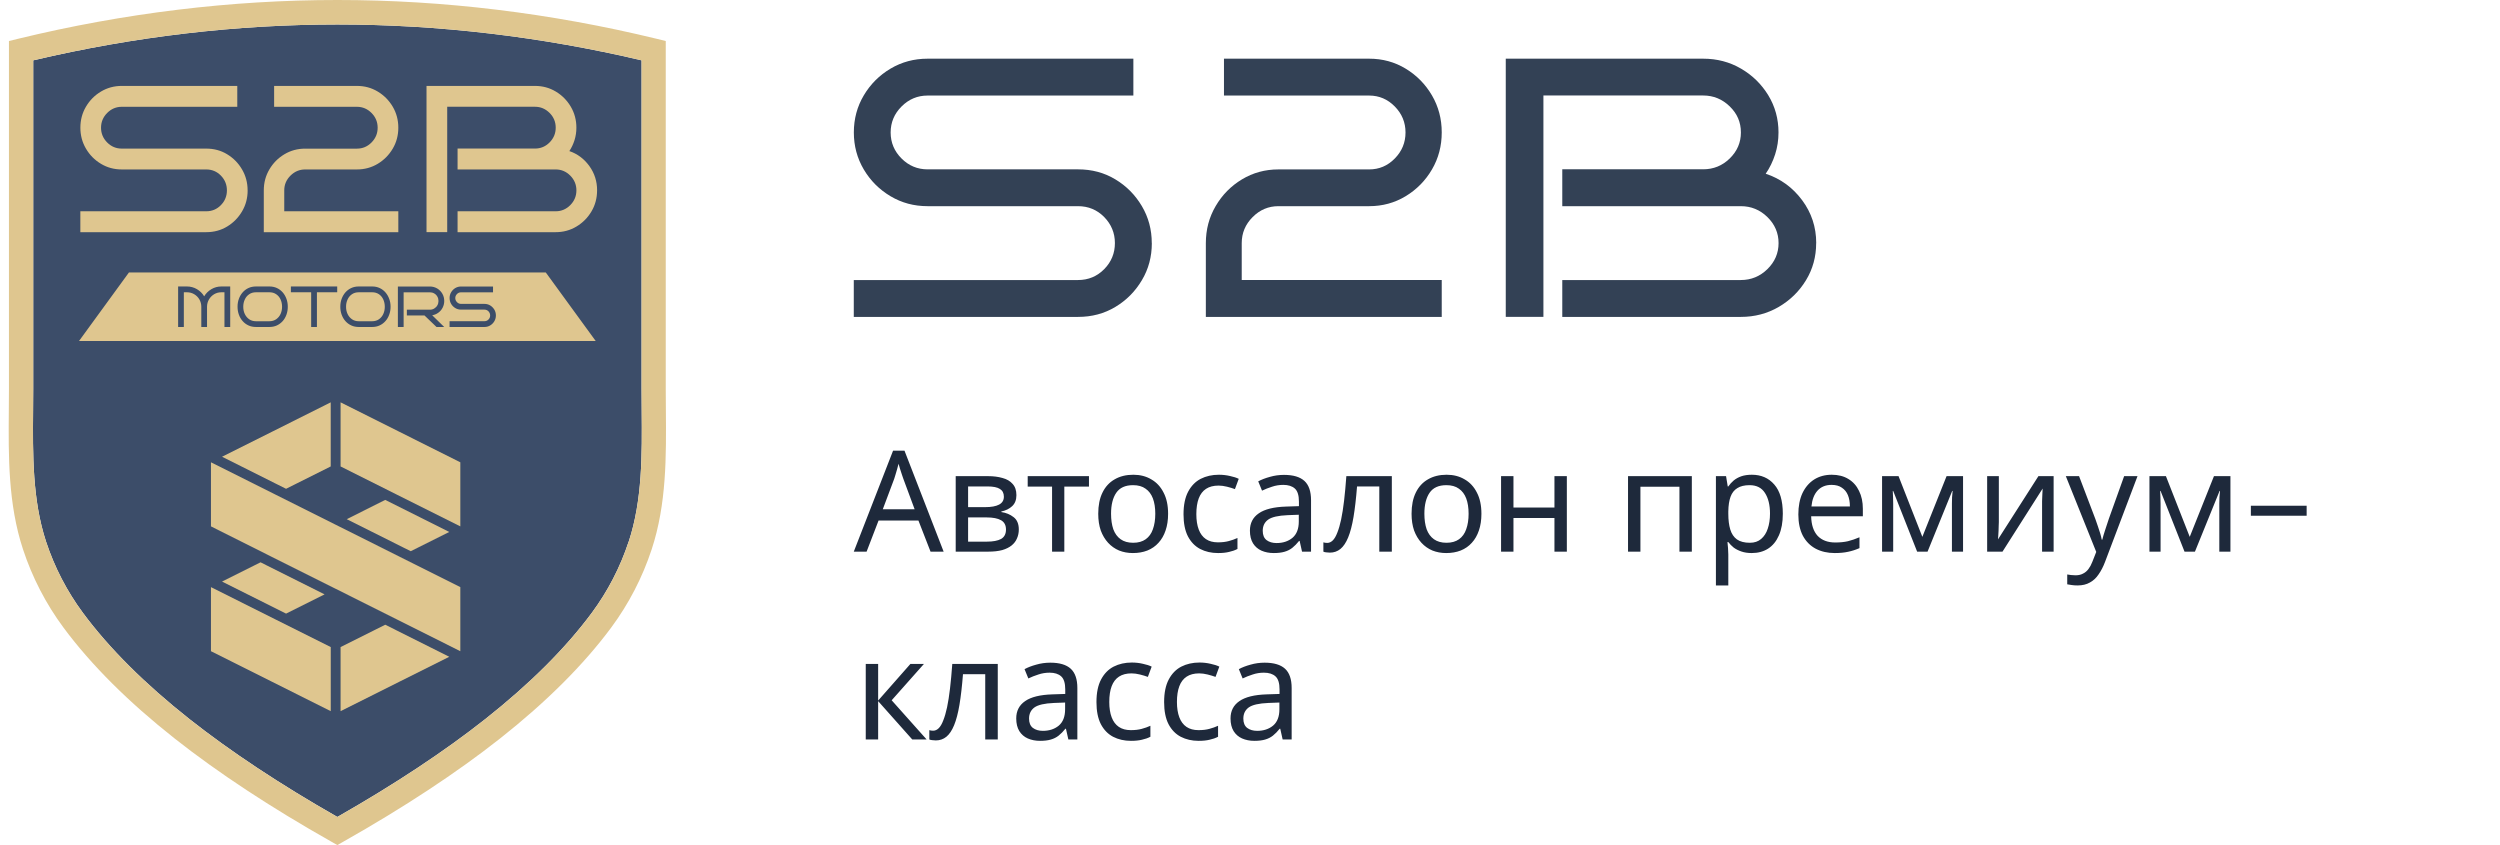
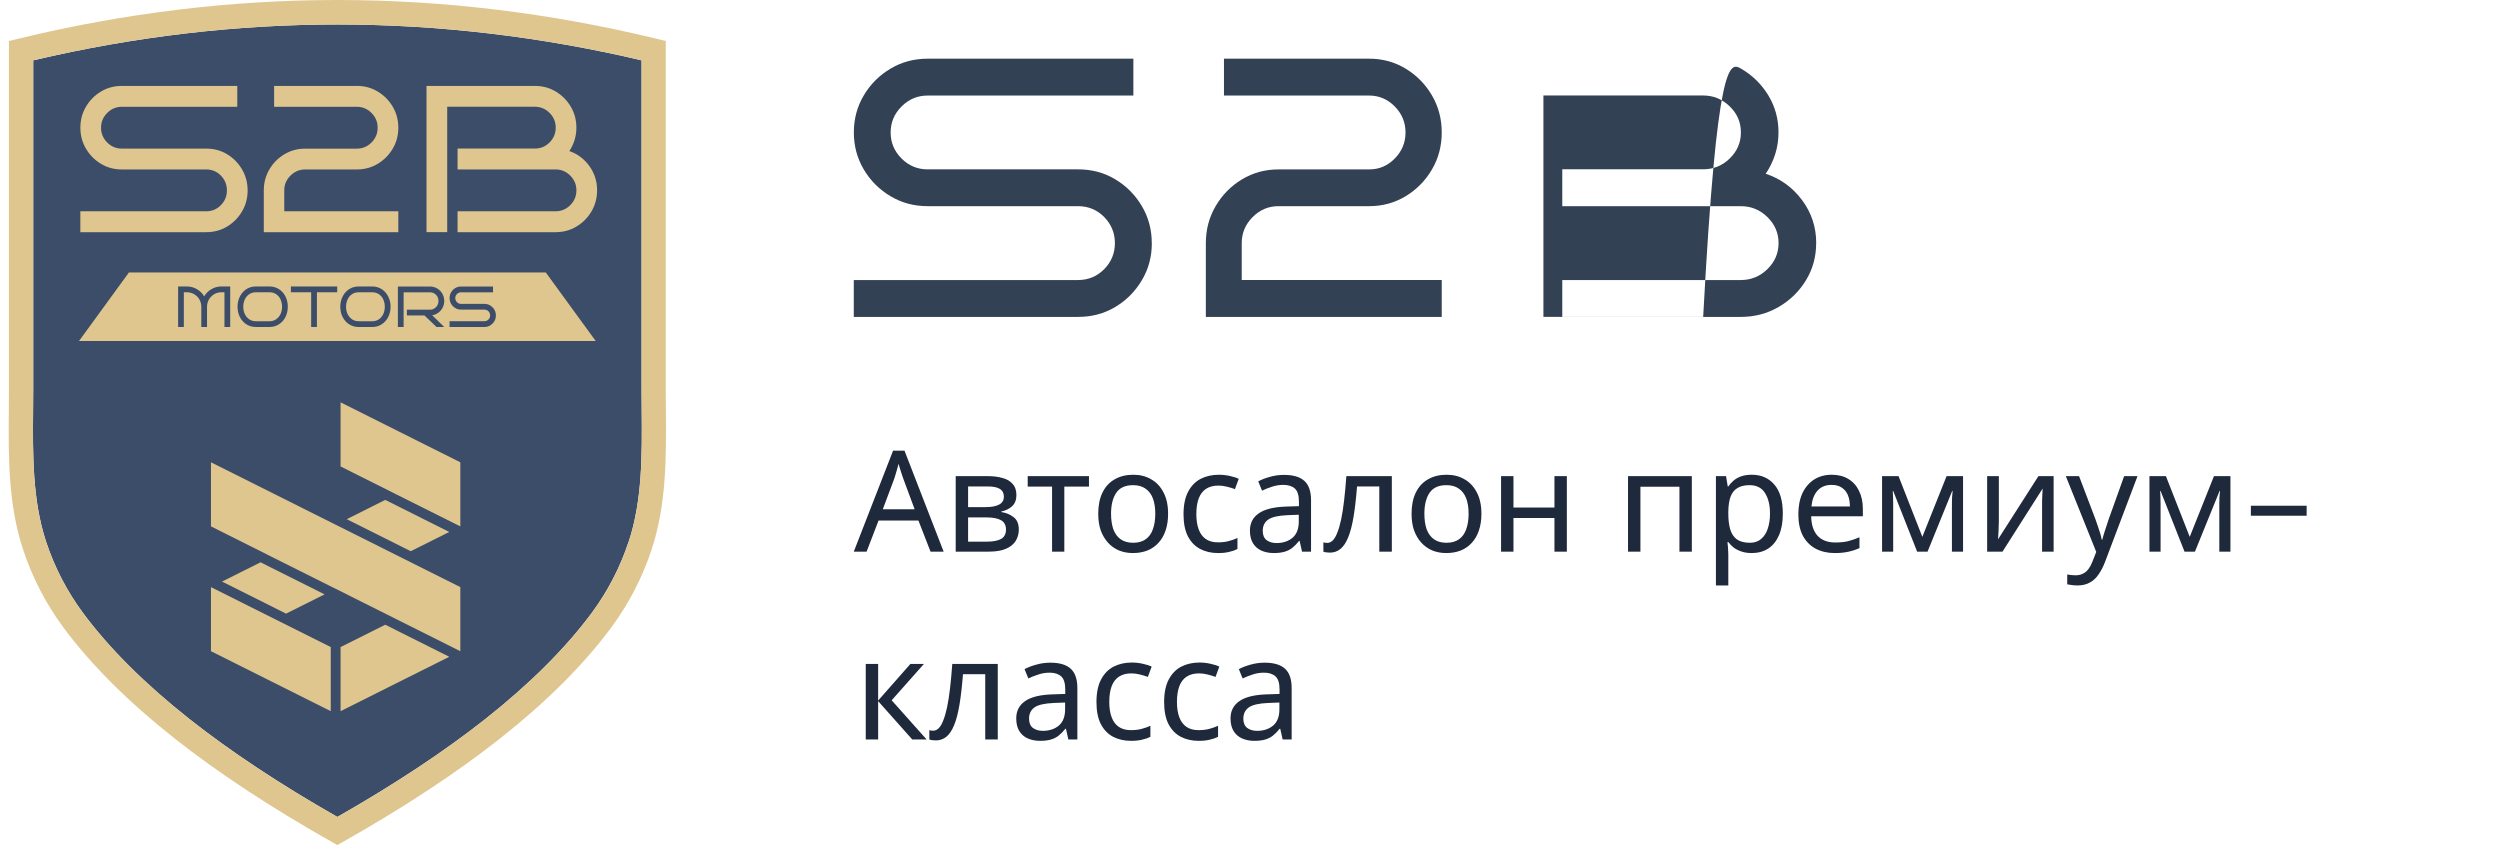
<svg xmlns="http://www.w3.org/2000/svg" width="213" height="72" viewBox="0 0 213 72" fill="none">
  <g clip-path="url(#clip0_73_7635)">
    <path d="M53.563 46.141C52.84 48.334 51.783 50.376 50.418 52.219C48.188 55.231 45.135 58.272 41.345 61.266C37.85 64.026 33.61 66.83 28.742 69.604C23.874 66.83 19.637 64.023 16.143 61.266C12.353 58.272 9.3 55.231 7.069 52.219C5.705 50.376 4.647 48.334 3.924 46.144C2.76 42.599 2.789 38.717 2.821 34.964C2.823 34.362 2.832 33.737 2.832 33.127V5.141C11.435 3.113 20.15 2.086 28.745 2.086C37.34 2.086 46.058 3.113 54.661 5.141V33.127C54.661 33.737 54.667 34.362 54.672 34.964C54.704 38.72 54.735 42.599 53.569 46.141" fill="#3C4D69" />
    <path d="M56.733 34.95C56.731 34.351 56.722 33.732 56.722 33.127V3.495L55.931 3.301C46.912 1.111 37.767 0 28.742 0C19.717 0 10.572 1.111 1.553 3.301L0.762 3.495V33.127C0.762 33.729 0.756 34.351 0.751 34.95C0.719 38.873 0.685 42.932 1.96 46.803C2.752 49.205 3.913 51.45 5.409 53.469C7.749 56.629 10.931 59.805 14.867 62.91C18.568 65.832 23.063 68.791 28.238 71.714L28.742 72L29.247 71.714C34.418 68.791 38.916 65.832 42.617 62.91C46.551 59.805 49.733 56.629 52.075 53.469C53.571 51.447 54.733 49.205 55.524 46.803C56.797 42.932 56.765 38.873 56.733 34.95ZM53.563 46.141C52.84 48.334 51.783 50.376 50.418 52.219C48.188 55.231 45.135 58.272 41.344 61.266C37.85 64.026 33.61 66.83 28.742 69.604C23.874 66.83 19.637 64.023 16.142 61.266C12.353 58.272 9.299 55.231 7.069 52.219C5.705 50.376 4.647 48.334 3.924 46.144C2.76 42.599 2.789 38.717 2.821 34.964C2.823 34.362 2.832 33.737 2.832 33.127V5.141C11.435 3.113 20.15 2.086 28.745 2.086C37.34 2.086 46.058 3.113 54.661 5.141V33.127C54.661 33.737 54.666 34.362 54.672 34.964C54.704 38.72 54.735 42.599 53.569 46.141" fill="#DFC68F" />
    <path d="M21.099 16.222C21.099 16.876 20.941 17.472 20.623 18.01C20.305 18.551 19.883 18.979 19.353 19.3C18.823 19.622 18.229 19.781 17.573 19.781H6.845V18.001H17.57C18.063 18.001 18.482 17.825 18.823 17.475C19.164 17.125 19.333 16.705 19.333 16.219C19.333 15.733 19.161 15.314 18.823 14.964C18.482 14.614 18.063 14.437 17.57 14.437H10.374C9.726 14.437 9.136 14.278 8.603 13.957C8.066 13.636 7.642 13.207 7.324 12.666C7.006 12.125 6.848 11.529 6.848 10.878C6.848 10.227 7.006 9.629 7.324 9.09C7.642 8.549 8.066 8.121 8.603 7.8C9.139 7.479 9.729 7.32 10.374 7.32H20.216V9.099H10.374C9.893 9.099 9.477 9.276 9.13 9.626C8.783 9.976 8.608 10.395 8.608 10.881C8.608 11.367 8.783 11.787 9.13 12.137C9.477 12.487 9.893 12.661 10.374 12.661H17.57C18.229 12.661 18.823 12.82 19.35 13.141C19.881 13.462 20.302 13.89 20.62 14.431C20.938 14.972 21.096 15.568 21.096 16.219" fill="#DFC68F" />
    <path d="M33.939 19.781H22.475V16.222C22.475 15.568 22.633 14.972 22.951 14.434C23.269 13.893 23.694 13.465 24.23 13.144C24.766 12.823 25.356 12.664 26.001 12.664H30.41C30.892 12.664 31.308 12.49 31.655 12.137C32.002 11.787 32.176 11.37 32.176 10.881C32.176 10.392 32.002 9.976 31.655 9.626C31.308 9.276 30.892 9.099 30.41 9.099H23.355V7.32H30.41C31.058 7.32 31.649 7.479 32.182 7.8C32.718 8.121 33.142 8.552 33.461 9.09C33.779 9.631 33.937 10.227 33.937 10.878C33.937 11.529 33.779 12.128 33.461 12.666C33.142 13.207 32.715 13.636 32.182 13.957C31.646 14.278 31.055 14.437 30.41 14.437H26.001C25.52 14.437 25.101 14.611 24.748 14.964C24.396 15.314 24.218 15.733 24.218 16.219V17.999H33.937V19.778L33.939 19.781Z" fill="#DFC68F" />
    <path d="M50.871 16.222C50.871 16.876 50.713 17.472 50.395 18.01C50.077 18.551 49.649 18.979 49.116 19.3C48.58 19.622 47.989 19.781 47.344 19.781H38.985V18.001H47.344C47.826 18.001 48.242 17.825 48.589 17.475C48.936 17.125 49.11 16.705 49.11 16.219C49.11 15.733 48.936 15.314 48.589 14.964C48.242 14.614 47.826 14.437 47.344 14.437H38.985V12.658H45.581C46.063 12.658 46.479 12.484 46.826 12.134C47.172 11.784 47.347 11.367 47.347 10.878C47.347 10.389 47.175 9.973 46.826 9.623C46.476 9.273 46.063 9.096 45.581 9.096H38.102V19.778H36.339V7.32H45.581C46.229 7.32 46.82 7.479 47.353 7.8C47.889 8.121 48.313 8.552 48.632 9.09C48.95 9.631 49.108 10.227 49.108 10.878C49.108 11.246 49.056 11.599 48.95 11.937C48.844 12.276 48.698 12.588 48.508 12.872C49.202 13.109 49.77 13.534 50.211 14.145C50.653 14.755 50.873 15.447 50.873 16.219" fill="#DFC68F" />
    <path d="M32.655 25.515C32.569 25.327 32.446 25.18 32.285 25.07C32.122 24.96 31.93 24.905 31.706 24.905H30.568C30.344 24.905 30.149 24.96 29.989 25.07C29.825 25.18 29.702 25.327 29.616 25.515C29.527 25.703 29.484 25.909 29.484 26.137C29.484 26.366 29.527 26.571 29.616 26.756C29.705 26.941 29.828 27.089 29.989 27.202C30.149 27.312 30.341 27.37 30.568 27.37H31.706C31.93 27.37 32.124 27.312 32.285 27.202C32.446 27.089 32.569 26.941 32.655 26.756C32.741 26.571 32.784 26.363 32.784 26.137C32.784 25.911 32.741 25.703 32.655 25.515ZM32.655 25.515C32.569 25.327 32.446 25.18 32.285 25.07C32.122 24.96 31.93 24.905 31.706 24.905H30.568C30.344 24.905 30.149 24.96 29.989 25.07C29.825 25.18 29.702 25.327 29.616 25.515C29.527 25.703 29.484 25.909 29.484 26.137C29.484 26.366 29.527 26.571 29.616 26.756C29.705 26.941 29.828 27.089 29.989 27.202C30.149 27.312 30.341 27.37 30.568 27.37H31.706C31.93 27.37 32.124 27.312 32.285 27.202C32.446 27.089 32.569 26.941 32.655 26.756C32.741 26.571 32.784 26.363 32.784 26.137C32.784 25.911 32.741 25.703 32.655 25.515ZM23.9 25.515C23.814 25.327 23.69 25.18 23.527 25.07C23.366 24.96 23.174 24.905 22.948 24.905H21.81C21.583 24.905 21.391 24.96 21.231 25.07C21.067 25.18 20.944 25.327 20.858 25.515C20.769 25.703 20.726 25.909 20.726 26.137C20.726 26.366 20.769 26.571 20.858 26.756C20.947 26.941 21.07 27.089 21.231 27.202C21.394 27.312 21.583 27.37 21.81 27.37H22.948C23.174 27.37 23.366 27.312 23.527 27.202C23.69 27.089 23.814 26.941 23.9 26.756C23.986 26.571 24.029 26.363 24.029 26.137C24.029 25.911 23.986 25.703 23.9 25.515ZM32.655 25.515C32.569 25.327 32.446 25.18 32.285 25.07C32.122 24.96 31.93 24.905 31.706 24.905H30.568C30.344 24.905 30.149 24.96 29.989 25.07C29.825 25.18 29.702 25.327 29.616 25.515C29.527 25.703 29.484 25.909 29.484 26.137C29.484 26.366 29.527 26.571 29.616 26.756C29.705 26.941 29.828 27.089 29.989 27.202C30.149 27.312 30.341 27.37 30.568 27.37H31.706C31.93 27.37 32.124 27.312 32.285 27.202C32.446 27.089 32.569 26.941 32.655 26.756C32.741 26.571 32.784 26.363 32.784 26.137C32.784 25.911 32.741 25.703 32.655 25.515ZM32.655 25.515C32.569 25.327 32.446 25.18 32.285 25.07C32.122 24.96 31.93 24.905 31.706 24.905H30.568C30.344 24.905 30.149 24.96 29.989 25.07C29.825 25.18 29.702 25.327 29.616 25.515C29.527 25.703 29.484 25.909 29.484 26.137C29.484 26.366 29.527 26.571 29.616 26.756C29.705 26.941 29.828 27.089 29.989 27.202C30.149 27.312 30.341 27.37 30.568 27.37H31.706C31.93 27.37 32.124 27.312 32.285 27.202C32.446 27.089 32.569 26.941 32.655 26.756C32.741 26.571 32.784 26.363 32.784 26.137C32.784 25.911 32.741 25.703 32.655 25.515ZM23.9 25.515C23.814 25.327 23.69 25.18 23.527 25.07C23.366 24.96 23.174 24.905 22.948 24.905H21.81C21.583 24.905 21.391 24.96 21.231 25.07C21.067 25.18 20.944 25.327 20.858 25.515C20.769 25.703 20.726 25.909 20.726 26.137C20.726 26.366 20.769 26.571 20.858 26.756C20.947 26.941 21.07 27.089 21.231 27.202C21.394 27.312 21.583 27.37 21.81 27.37H22.948C23.174 27.37 23.366 27.312 23.527 27.202C23.69 27.089 23.814 26.941 23.9 26.756C23.986 26.571 24.029 26.363 24.029 26.137C24.029 25.911 23.986 25.703 23.9 25.515ZM46.502 23.215H10.985L6.73 29.056H50.756L46.502 23.215ZM19.614 27.859H19.124V24.902H18.86C18.636 24.902 18.433 24.957 18.246 25.067C18.063 25.177 17.917 25.324 17.805 25.512C17.696 25.7 17.639 25.906 17.639 26.134V27.859H17.151V26.134C17.151 25.906 17.094 25.7 16.988 25.512C16.879 25.324 16.73 25.177 16.546 25.067C16.36 24.957 16.154 24.902 15.93 24.902H15.663V27.859H15.176V24.407H15.93C16.237 24.407 16.523 24.485 16.782 24.638C17.042 24.795 17.246 24.994 17.395 25.246C17.544 24.997 17.748 24.795 18.008 24.638C18.267 24.485 18.55 24.407 18.86 24.407H19.614V27.859ZM24.407 26.805C24.333 27.014 24.227 27.199 24.089 27.355C23.948 27.511 23.785 27.636 23.593 27.726C23.398 27.815 23.186 27.859 22.951 27.859H21.813C21.575 27.859 21.36 27.815 21.168 27.726C20.976 27.636 20.809 27.514 20.672 27.355C20.534 27.199 20.425 27.014 20.351 26.805C20.276 26.597 20.239 26.374 20.239 26.134C20.239 25.894 20.273 25.674 20.351 25.466C20.425 25.255 20.534 25.072 20.672 24.913C20.809 24.754 20.976 24.63 21.168 24.54C21.36 24.45 21.575 24.407 21.813 24.407H22.951C23.186 24.407 23.398 24.45 23.593 24.54C23.785 24.63 23.948 24.754 24.089 24.913C24.227 25.072 24.333 25.258 24.407 25.466C24.482 25.674 24.519 25.894 24.519 26.134C24.519 26.374 24.482 26.597 24.407 26.805ZM28.73 24.902H27.002V27.859H26.511V24.902H24.783V24.407H28.73V24.902ZM33.162 26.805C33.088 27.014 32.982 27.199 32.841 27.355C32.704 27.511 32.537 27.636 32.345 27.726C32.153 27.815 31.941 27.859 31.706 27.859H30.568C30.33 27.859 30.115 27.815 29.926 27.726C29.731 27.636 29.567 27.514 29.427 27.355C29.289 27.199 29.183 27.014 29.106 26.805C29.031 26.597 28.994 26.374 28.994 26.134C28.994 25.894 29.031 25.674 29.106 25.466C29.183 25.255 29.289 25.072 29.427 24.913C29.567 24.754 29.731 24.63 29.926 24.54C30.118 24.45 30.33 24.407 30.568 24.407H31.706C31.941 24.407 32.153 24.45 32.345 24.54C32.537 24.63 32.704 24.754 32.841 24.913C32.979 25.072 33.088 25.258 33.162 25.466C33.24 25.674 33.277 25.894 33.277 26.134C33.277 26.374 33.24 26.597 33.162 26.805ZM37.849 27.859H37.19L36.164 26.875H34.664V26.386H36.628C36.763 26.386 36.889 26.354 36.998 26.285C37.11 26.218 37.199 26.128 37.262 26.016C37.328 25.903 37.359 25.778 37.359 25.642C37.359 25.506 37.328 25.379 37.262 25.269C37.199 25.156 37.11 25.067 36.998 25.003C36.889 24.936 36.763 24.905 36.628 24.905H34.389V27.861H33.899V24.41H36.628C36.852 24.41 37.058 24.468 37.245 24.575C37.428 24.685 37.577 24.832 37.686 25.02C37.795 25.208 37.849 25.417 37.849 25.642C37.849 25.845 37.804 26.036 37.715 26.209C37.626 26.386 37.503 26.528 37.348 26.64C37.193 26.756 37.018 26.829 36.823 26.86L37.849 27.861V27.859ZM42.118 27.37C42.029 27.52 41.912 27.639 41.766 27.726C41.619 27.815 41.456 27.859 41.273 27.859H38.303V27.367H41.273C41.41 27.367 41.528 27.317 41.619 27.222C41.714 27.127 41.76 27.008 41.76 26.875C41.76 26.742 41.711 26.623 41.619 26.525C41.525 26.429 41.41 26.38 41.273 26.38H39.28C39.099 26.38 38.936 26.337 38.79 26.247C38.641 26.157 38.523 26.039 38.437 25.891C38.351 25.744 38.305 25.576 38.305 25.394C38.305 25.211 38.348 25.049 38.437 24.899C38.526 24.748 38.644 24.63 38.79 24.543C38.936 24.456 39.102 24.41 39.28 24.41H42.006V24.905H39.28C39.145 24.905 39.033 24.954 38.936 25.049C38.839 25.148 38.79 25.261 38.79 25.396C38.79 25.532 38.839 25.645 38.936 25.744C39.031 25.842 39.145 25.891 39.28 25.891H41.273C41.456 25.891 41.619 25.935 41.766 26.024C41.912 26.114 42.029 26.233 42.118 26.38C42.207 26.531 42.25 26.695 42.25 26.875C42.25 27.054 42.207 27.219 42.118 27.37ZM32.285 25.067C32.122 24.957 31.93 24.902 31.706 24.902H30.568C30.344 24.902 30.149 24.957 29.989 25.067C29.825 25.177 29.702 25.324 29.616 25.512C29.527 25.7 29.484 25.906 29.484 26.134C29.484 26.363 29.527 26.568 29.616 26.753C29.705 26.939 29.828 27.086 29.989 27.199C30.149 27.309 30.341 27.367 30.568 27.367H31.706C31.93 27.367 32.124 27.309 32.285 27.199C32.446 27.086 32.569 26.939 32.655 26.753C32.741 26.568 32.784 26.36 32.784 26.134C32.784 25.909 32.741 25.7 32.655 25.512C32.569 25.324 32.446 25.177 32.285 25.067ZM23.53 25.067C23.369 24.957 23.177 24.902 22.951 24.902H21.813C21.586 24.902 21.394 24.957 21.234 25.067C21.07 25.177 20.947 25.324 20.861 25.512C20.772 25.7 20.729 25.906 20.729 26.134C20.729 26.363 20.772 26.568 20.861 26.753C20.95 26.939 21.073 27.086 21.234 27.199C21.397 27.309 21.586 27.367 21.813 27.367H22.951C23.177 27.367 23.369 27.309 23.53 27.199C23.693 27.086 23.817 26.939 23.903 26.753C23.989 26.568 24.032 26.36 24.032 26.134C24.032 25.909 23.989 25.7 23.903 25.512C23.817 25.324 23.693 25.177 23.53 25.067ZM32.655 25.515C32.569 25.327 32.446 25.18 32.285 25.07C32.122 24.96 31.93 24.905 31.706 24.905H30.568C30.344 24.905 30.149 24.96 29.989 25.07C29.825 25.18 29.702 25.327 29.616 25.515C29.527 25.703 29.484 25.909 29.484 26.137C29.484 26.366 29.527 26.571 29.616 26.756C29.705 26.941 29.828 27.089 29.989 27.202C30.149 27.312 30.341 27.37 30.568 27.37H31.706C31.93 27.37 32.124 27.312 32.285 27.202C32.446 27.089 32.569 26.941 32.655 26.756C32.741 26.571 32.784 26.363 32.784 26.137C32.784 25.911 32.741 25.703 32.655 25.515ZM32.655 25.515C32.569 25.327 32.446 25.18 32.285 25.07C32.122 24.96 31.93 24.905 31.706 24.905H30.568C30.344 24.905 30.149 24.96 29.989 25.07C29.825 25.18 29.702 25.327 29.616 25.515C29.527 25.703 29.484 25.909 29.484 26.137C29.484 26.366 29.527 26.571 29.616 26.756C29.705 26.941 29.828 27.089 29.989 27.202C30.149 27.312 30.341 27.37 30.568 27.37H31.706C31.93 27.37 32.124 27.312 32.285 27.202C32.446 27.089 32.569 26.941 32.655 26.756C32.741 26.571 32.784 26.363 32.784 26.137C32.784 25.911 32.741 25.703 32.655 25.515Z" fill="#DFC68F" />
    <path d="M39.22 50.023V55.483L28.599 50.165H28.596L23.14 47.437L17.974 44.847V39.388L23.258 42.032L23.43 42.119L28.599 44.706L34.051 47.434L34.054 47.437L39.22 50.023Z" fill="#DFC68F" />
    <path d="M38.277 45.322L34.998 46.962L34.427 46.679L29.542 44.234L32.822 42.591L38.277 45.322Z" fill="#DFC68F" />
-     <path d="M23.143 36.801H23.14L18.918 38.913L23.467 41.193L23.631 41.274L24.373 41.645L28.177 39.741V34.279L23.143 36.801Z" fill="#DFC68F" />
    <path d="M34.054 36.801L29.017 34.279V39.741L33.764 42.119L39.22 44.847V39.388L34.054 36.801Z" fill="#DFC68F" />
    <path d="M18.918 49.549L22.2 47.908L22.77 48.195L27.655 50.64L24.373 52.28L18.918 49.549Z" fill="#DFC68F" />
    <path d="M34.054 58.069L38.277 55.957L33.73 53.68L33.567 53.596L32.824 53.226L29.017 55.13V60.592L34.054 58.069Z" fill="#DFC68F" />
    <path d="M23.143 58.069L28.18 60.592V55.13L23.43 52.755L17.974 50.023V55.483L23.143 58.069Z" fill="#DFC68F" />
  </g>
  <path d="M98.136 20.717C98.136 21.872 97.855 22.924 97.288 23.874C96.721 24.829 95.97 25.585 95.025 26.152C94.081 26.719 93.023 27 91.854 27H72.742V23.859H91.849C92.727 23.859 93.473 23.547 94.081 22.929C94.688 22.311 94.99 21.57 94.99 20.712C94.99 19.854 94.683 19.113 94.081 18.495C93.473 17.877 92.727 17.566 91.849 17.566H79.029C77.875 17.566 76.823 17.285 75.873 16.718C74.918 16.151 74.162 15.395 73.595 14.44C73.028 13.484 72.747 12.432 72.747 11.283C72.747 10.133 73.028 9.076 73.595 8.126C74.162 7.171 74.918 6.415 75.873 5.848C76.828 5.281 77.88 5 79.029 5H96.563V8.141H79.029C78.171 8.141 77.431 8.453 76.813 9.071C76.195 9.689 75.883 10.43 75.883 11.288C75.883 12.146 76.195 12.887 76.813 13.505C77.431 14.123 78.171 14.429 79.029 14.429H91.849C93.023 14.429 94.081 14.71 95.02 15.277C95.965 15.844 96.716 16.6 97.283 17.555C97.85 18.511 98.131 19.563 98.131 20.712" fill="#334155" />
  <path d="M122.842 27H102.738V20.717C102.738 19.563 103.015 18.511 103.573 17.561C104.131 16.605 104.875 15.849 105.815 15.282C106.755 14.715 107.79 14.434 108.922 14.434H116.653C117.498 14.434 118.227 14.128 118.835 13.505C119.443 12.887 119.75 12.151 119.75 11.288C119.75 10.425 119.443 9.689 118.835 9.071C118.227 8.453 117.498 8.141 116.653 8.141H104.282V5H116.653C117.789 5 118.825 5.281 119.76 5.848C120.7 6.415 121.444 7.176 122.002 8.126C122.56 9.081 122.836 10.133 122.836 11.283C122.836 12.432 122.56 13.489 122.002 14.44C121.444 15.395 120.695 16.151 119.76 16.718C118.82 17.285 117.784 17.566 116.653 17.566H108.922C108.077 17.566 107.343 17.872 106.725 18.495C106.106 19.113 105.795 19.854 105.795 20.712V23.854H122.836V26.995L122.842 27Z" fill="#334155" />
-   <path d="M154.737 20.717C154.737 21.872 154.45 22.924 153.871 23.874C153.292 24.829 152.514 25.585 151.544 26.152C150.568 26.719 149.494 27 148.32 27H133.106V23.859H148.32C149.196 23.859 149.953 23.547 150.584 22.929C151.215 22.311 151.534 21.57 151.534 20.712C151.534 19.854 151.215 19.113 150.584 18.495C149.953 17.877 149.196 17.566 148.32 17.566H133.106V14.424H145.111C145.988 14.424 146.744 14.118 147.375 13.5C148.007 12.882 148.325 12.146 148.325 11.283C148.325 10.419 148.012 9.684 147.375 9.066C146.739 8.448 145.988 8.136 145.111 8.136H131.499V26.995H128.291V5H145.111C146.29 5 147.365 5.281 148.335 5.848C149.311 6.415 150.083 7.176 150.662 8.126C151.241 9.081 151.528 10.133 151.528 11.283C151.528 11.931 151.434 12.555 151.241 13.152C151.048 13.75 150.782 14.302 150.438 14.802C151.7 15.221 152.733 15.972 153.537 17.05C154.34 18.128 154.742 19.348 154.742 20.712" fill="#334155" />
+   <path d="M154.737 20.717C154.737 21.872 154.45 22.924 153.871 23.874C153.292 24.829 152.514 25.585 151.544 26.152C150.568 26.719 149.494 27 148.32 27H133.106V23.859H148.32C149.196 23.859 149.953 23.547 150.584 22.929C151.215 22.311 151.534 21.57 151.534 20.712C151.534 19.854 151.215 19.113 150.584 18.495C149.953 17.877 149.196 17.566 148.32 17.566H133.106V14.424H145.111C145.988 14.424 146.744 14.118 147.375 13.5C148.007 12.882 148.325 12.146 148.325 11.283C148.325 10.419 148.012 9.684 147.375 9.066C146.739 8.448 145.988 8.136 145.111 8.136H131.499V26.995H128.291H145.111C146.29 5 147.365 5.281 148.335 5.848C149.311 6.415 150.083 7.176 150.662 8.126C151.241 9.081 151.528 10.133 151.528 11.283C151.528 11.931 151.434 12.555 151.241 13.152C151.048 13.75 150.782 14.302 150.438 14.802C151.7 15.221 152.733 15.972 153.537 17.05C154.34 18.128 154.742 19.348 154.742 20.712" fill="#334155" />
  <path d="M79.282 47L78.25 44.348H74.854L73.834 47H72.742L76.09 38.396H77.062L80.398 47H79.282ZM76.966 40.796C76.942 40.732 76.902 40.616 76.846 40.448C76.79 40.28 76.734 40.108 76.678 39.932C76.63 39.748 76.59 39.608 76.558 39.512C76.518 39.672 76.474 39.836 76.426 40.004C76.386 40.164 76.342 40.312 76.294 40.448C76.254 40.584 76.218 40.7 76.186 40.796L75.214 43.388H77.926L76.966 40.796ZM86.598 42.188C86.598 42.588 86.478 42.9 86.238 43.124C85.998 43.348 85.69 43.5 85.314 43.58V43.628C85.714 43.684 86.062 43.828 86.358 44.06C86.654 44.284 86.802 44.636 86.802 45.116C86.802 45.388 86.75 45.64 86.646 45.872C86.55 46.104 86.398 46.304 86.19 46.472C85.982 46.64 85.714 46.772 85.386 46.868C85.058 46.956 84.662 47 84.198 47H81.426V40.568H84.186C84.642 40.568 85.05 40.62 85.41 40.724C85.778 40.82 86.066 40.988 86.274 41.228C86.49 41.46 86.598 41.78 86.598 42.188ZM85.71 45.116C85.71 44.748 85.57 44.484 85.29 44.324C85.01 44.164 84.598 44.084 84.054 44.084H82.482V46.148H84.078C84.606 46.148 85.01 46.072 85.29 45.92C85.57 45.76 85.71 45.492 85.71 45.116ZM85.53 42.32C85.53 42.016 85.418 41.796 85.194 41.66C84.978 41.516 84.622 41.444 84.126 41.444H82.482V43.208H83.934C84.454 43.208 84.85 43.136 85.122 42.992C85.394 42.848 85.53 42.624 85.53 42.32ZM92.78 41.456H90.68V47H89.636V41.456H87.56V40.568H92.78V41.456ZM99.522 43.772C99.522 44.308 99.45 44.784 99.306 45.2C99.17 45.608 98.97 45.956 98.706 46.244C98.45 46.532 98.134 46.752 97.758 46.904C97.39 47.048 96.978 47.12 96.522 47.12C96.098 47.12 95.706 47.048 95.346 46.904C94.986 46.752 94.674 46.532 94.41 46.244C94.146 45.956 93.938 45.608 93.786 45.2C93.642 44.784 93.57 44.308 93.57 43.772C93.57 43.06 93.69 42.46 93.93 41.972C94.17 41.476 94.514 41.1 94.962 40.844C95.41 40.58 95.942 40.448 96.558 40.448C97.142 40.448 97.654 40.58 98.094 40.844C98.542 41.1 98.89 41.476 99.138 41.972C99.394 42.46 99.522 43.06 99.522 43.772ZM94.662 43.772C94.662 44.276 94.726 44.716 94.854 45.092C94.99 45.46 95.198 45.744 95.478 45.944C95.758 46.144 96.114 46.244 96.546 46.244C96.978 46.244 97.334 46.144 97.614 45.944C97.894 45.744 98.098 45.46 98.226 45.092C98.362 44.716 98.43 44.276 98.43 43.772C98.43 43.26 98.362 42.824 98.226 42.464C98.09 42.104 97.882 41.828 97.602 41.636C97.33 41.436 96.974 41.336 96.534 41.336C95.878 41.336 95.402 41.552 95.106 41.984C94.81 42.416 94.662 43.012 94.662 43.772ZM103.776 47.12C103.208 47.12 102.7 47.004 102.252 46.772C101.812 46.54 101.464 46.18 101.208 45.692C100.96 45.204 100.836 44.58 100.836 43.82C100.836 43.028 100.968 42.384 101.232 41.888C101.496 41.392 101.852 41.028 102.3 40.796C102.756 40.564 103.272 40.448 103.848 40.448C104.176 40.448 104.492 40.484 104.796 40.556C105.1 40.62 105.348 40.7 105.54 40.796L105.216 41.672C105.024 41.6 104.8 41.532 104.544 41.468C104.288 41.404 104.048 41.372 103.824 41.372C103.392 41.372 103.036 41.464 102.756 41.648C102.476 41.832 102.268 42.104 102.132 42.464C101.996 42.824 101.928 43.272 101.928 43.808C101.928 44.32 101.996 44.756 102.132 45.116C102.268 45.476 102.472 45.748 102.744 45.932C103.016 46.116 103.356 46.208 103.764 46.208C104.116 46.208 104.424 46.172 104.688 46.1C104.96 46.028 105.208 45.94 105.432 45.836V46.772C105.216 46.884 104.976 46.968 104.712 47.024C104.456 47.088 104.144 47.12 103.776 47.12ZM109.397 40.46C110.181 40.46 110.761 40.632 111.137 40.976C111.513 41.32 111.701 41.868 111.701 42.62V47H110.933L110.729 46.088H110.681C110.497 46.32 110.305 46.516 110.105 46.676C109.913 46.828 109.689 46.94 109.433 47.012C109.185 47.084 108.881 47.12 108.521 47.12C108.137 47.12 107.789 47.052 107.477 46.916C107.173 46.78 106.933 46.572 106.757 46.292C106.581 46.004 106.493 45.644 106.493 45.212C106.493 44.572 106.745 44.08 107.249 43.736C107.753 43.384 108.529 43.192 109.577 43.16L110.669 43.124V42.74C110.669 42.204 110.553 41.832 110.321 41.624C110.089 41.416 109.761 41.312 109.337 41.312C109.001 41.312 108.681 41.364 108.377 41.468C108.073 41.564 107.789 41.676 107.525 41.804L107.201 41.012C107.481 40.86 107.813 40.732 108.197 40.628C108.581 40.516 108.981 40.46 109.397 40.46ZM109.709 43.892C108.909 43.924 108.353 44.052 108.041 44.276C107.737 44.5 107.585 44.816 107.585 45.224C107.585 45.584 107.693 45.848 107.909 46.016C108.133 46.184 108.417 46.268 108.761 46.268C109.305 46.268 109.757 46.12 110.117 45.824C110.477 45.52 110.657 45.056 110.657 44.432V43.856L109.709 43.892ZM118.584 47H117.516V41.444H115.62C115.54 42.46 115.44 43.328 115.32 44.048C115.2 44.76 115.048 45.34 114.864 45.788C114.68 46.236 114.46 46.564 114.204 46.772C113.948 46.98 113.648 47.084 113.304 47.084C113.2 47.084 113.096 47.076 112.992 47.06C112.896 47.052 112.816 47.032 112.752 47V46.208C112.8 46.224 112.852 46.236 112.908 46.244C112.964 46.252 113.02 46.256 113.076 46.256C113.252 46.256 113.412 46.184 113.556 46.04C113.7 45.896 113.828 45.676 113.94 45.38C114.06 45.084 114.168 44.712 114.264 44.264C114.36 43.808 114.444 43.272 114.516 42.656C114.588 42.04 114.652 41.344 114.708 40.568H118.584V47ZM126.217 43.772C126.217 44.308 126.145 44.784 126.001 45.2C125.865 45.608 125.665 45.956 125.401 46.244C125.145 46.532 124.829 46.752 124.453 46.904C124.085 47.048 123.673 47.12 123.217 47.12C122.793 47.12 122.401 47.048 122.041 46.904C121.681 46.752 121.369 46.532 121.105 46.244C120.841 45.956 120.633 45.608 120.481 45.2C120.337 44.784 120.265 44.308 120.265 43.772C120.265 43.06 120.385 42.46 120.625 41.972C120.865 41.476 121.209 41.1 121.657 40.844C122.105 40.58 122.637 40.448 123.253 40.448C123.837 40.448 124.349 40.58 124.789 40.844C125.237 41.1 125.585 41.476 125.833 41.972C126.089 42.46 126.217 43.06 126.217 43.772ZM121.357 43.772C121.357 44.276 121.421 44.716 121.549 45.092C121.685 45.46 121.893 45.744 122.173 45.944C122.453 46.144 122.809 46.244 123.241 46.244C123.673 46.244 124.029 46.144 124.309 45.944C124.589 45.744 124.793 45.46 124.921 45.092C125.057 44.716 125.125 44.276 125.125 43.772C125.125 43.26 125.057 42.824 124.921 42.464C124.785 42.104 124.577 41.828 124.297 41.636C124.025 41.436 123.669 41.336 123.229 41.336C122.573 41.336 122.097 41.552 121.801 41.984C121.505 42.416 121.357 43.012 121.357 43.772ZM128.947 40.568V43.244H132.439V40.568H133.495V47H132.439V44.132H128.947V47H127.891V40.568H128.947ZM144.144 40.568V47H143.088V41.468H139.764V47H138.708V40.568H144.144ZM149.256 40.448C150.048 40.448 150.684 40.724 151.164 41.276C151.652 41.828 151.896 42.66 151.896 43.772C151.896 44.5 151.784 45.116 151.56 45.62C151.344 46.116 151.036 46.492 150.636 46.748C150.244 46.996 149.78 47.12 149.244 47.12C148.916 47.12 148.624 47.076 148.368 46.988C148.112 46.9 147.892 46.788 147.708 46.652C147.532 46.508 147.38 46.352 147.252 46.184H147.18C147.196 46.32 147.212 46.492 147.228 46.7C147.244 46.908 147.252 47.088 147.252 47.24V49.88H146.196V40.568H147.06L147.204 41.444H147.252C147.38 41.26 147.532 41.092 147.708 40.94C147.892 40.788 148.108 40.668 148.356 40.58C148.612 40.492 148.912 40.448 149.256 40.448ZM149.064 41.336C148.632 41.336 148.284 41.42 148.02 41.588C147.756 41.748 147.564 41.992 147.444 42.32C147.324 42.648 147.26 43.064 147.252 43.568V43.772C147.252 44.3 147.308 44.748 147.42 45.116C147.532 45.484 147.72 45.764 147.984 45.956C148.256 46.148 148.624 46.244 149.088 46.244C149.48 46.244 149.8 46.136 150.048 45.92C150.304 45.704 150.492 45.412 150.612 45.044C150.74 44.668 150.804 44.24 150.804 43.76C150.804 43.024 150.66 42.436 150.372 41.996C150.092 41.556 149.656 41.336 149.064 41.336ZM156.063 40.448C156.615 40.448 157.087 40.568 157.479 40.808C157.879 41.048 158.183 41.388 158.391 41.828C158.607 42.26 158.715 42.768 158.715 43.352V43.988H154.311C154.327 44.716 154.511 45.272 154.863 45.656C155.223 46.032 155.723 46.22 156.363 46.22C156.771 46.22 157.131 46.184 157.443 46.112C157.763 46.032 158.091 45.92 158.427 45.776V46.7C158.099 46.844 157.775 46.948 157.455 47.012C157.135 47.084 156.755 47.12 156.315 47.12C155.707 47.12 155.167 46.996 154.695 46.748C154.231 46.5 153.867 46.132 153.603 45.644C153.347 45.148 153.219 44.544 153.219 43.832C153.219 43.128 153.335 42.524 153.567 42.02C153.807 41.516 154.139 41.128 154.563 40.856C154.995 40.584 155.495 40.448 156.063 40.448ZM156.051 41.312C155.547 41.312 155.147 41.476 154.851 41.804C154.563 42.124 154.391 42.572 154.335 43.148H157.611C157.611 42.78 157.555 42.46 157.443 42.188C157.331 41.916 157.159 41.704 156.927 41.552C156.703 41.392 156.411 41.312 156.051 41.312ZM167.252 40.568V47H166.304V42.896C166.304 42.728 166.308 42.552 166.316 42.368C166.332 42.184 166.348 42.004 166.364 41.828H166.328L164.228 47H163.34L161.3 41.828H161.264C161.28 42.004 161.288 42.184 161.288 42.368C161.296 42.552 161.3 42.74 161.3 42.932V47H160.352V40.568H161.756L163.784 45.74L165.848 40.568H167.252ZM170.301 44.492C170.301 44.564 170.297 44.668 170.289 44.804C170.289 44.932 170.285 45.072 170.277 45.224C170.269 45.368 170.261 45.508 170.253 45.644C170.245 45.772 170.237 45.876 170.229 45.956L173.673 40.568H174.969V47H173.985V43.208C173.985 43.08 173.985 42.912 173.985 42.704C173.993 42.496 174.001 42.292 174.009 42.092C174.017 41.884 174.025 41.728 174.033 41.624L170.613 47H169.305V40.568H170.301V44.492ZM176.008 40.568H177.136L178.528 44.228C178.608 44.444 178.68 44.652 178.744 44.852C178.816 45.052 178.88 45.248 178.936 45.44C178.992 45.624 179.036 45.804 179.068 45.98H179.116C179.164 45.78 179.24 45.52 179.344 45.2C179.448 44.872 179.556 44.544 179.668 44.216L180.976 40.568H182.116L179.344 47.888C179.192 48.288 179.012 48.636 178.804 48.932C178.604 49.236 178.356 49.468 178.06 49.628C177.772 49.796 177.42 49.88 177.004 49.88C176.812 49.88 176.644 49.868 176.5 49.844C176.356 49.828 176.232 49.808 176.128 49.784V48.944C176.216 48.96 176.32 48.976 176.44 48.992C176.568 49.008 176.7 49.016 176.836 49.016C177.084 49.016 177.296 48.968 177.472 48.872C177.656 48.784 177.812 48.652 177.94 48.476C178.068 48.308 178.176 48.108 178.264 47.876L178.6 47.024L176.008 40.568ZM190.033 40.568V47H189.085V42.896C189.085 42.728 189.089 42.552 189.097 42.368C189.113 42.184 189.129 42.004 189.145 41.828H189.109L187.009 47H186.121L184.081 41.828H184.045C184.061 42.004 184.069 42.184 184.069 42.368C184.077 42.552 184.081 42.74 184.081 42.932V47H183.133V40.568H184.537L186.565 45.74L188.629 40.568H190.033ZM191.774 43.94V43.088H196.526V43.94H191.774ZM77.566 56.568H78.718L75.97 59.664L78.946 63H77.722L74.818 59.736V63H73.762V56.568H74.818V59.688L77.566 56.568ZM85.01 63H83.942V57.444H82.046C81.966 58.46 81.866 59.328 81.746 60.048C81.626 60.76 81.474 61.34 81.29 61.788C81.106 62.236 80.886 62.564 80.63 62.772C80.374 62.98 80.074 63.084 79.73 63.084C79.626 63.084 79.522 63.076 79.418 63.06C79.322 63.052 79.242 63.032 79.178 63V62.208C79.226 62.224 79.278 62.236 79.334 62.244C79.39 62.252 79.446 62.256 79.502 62.256C79.678 62.256 79.838 62.184 79.982 62.04C80.126 61.896 80.254 61.676 80.366 61.38C80.486 61.084 80.594 60.712 80.69 60.264C80.786 59.808 80.87 59.272 80.942 58.656C81.014 58.04 81.078 57.344 81.134 56.568H85.01V63ZM89.487 56.46C90.271 56.46 90.851 56.632 91.227 56.976C91.603 57.32 91.791 57.868 91.791 58.62V63H91.023L90.819 62.088H90.771C90.587 62.32 90.395 62.516 90.195 62.676C90.003 62.828 89.779 62.94 89.523 63.012C89.275 63.084 88.971 63.12 88.611 63.12C88.227 63.12 87.879 63.052 87.567 62.916C87.263 62.78 87.023 62.572 86.847 62.292C86.671 62.004 86.583 61.644 86.583 61.212C86.583 60.572 86.835 60.08 87.339 59.736C87.843 59.384 88.619 59.192 89.667 59.16L90.759 59.124V58.74C90.759 58.204 90.643 57.832 90.411 57.624C90.179 57.416 89.851 57.312 89.427 57.312C89.091 57.312 88.771 57.364 88.467 57.468C88.163 57.564 87.879 57.676 87.615 57.804L87.291 57.012C87.571 56.86 87.903 56.732 88.287 56.628C88.671 56.516 89.071 56.46 89.487 56.46ZM89.799 59.892C88.999 59.924 88.443 60.052 88.131 60.276C87.827 60.5 87.675 60.816 87.675 61.224C87.675 61.584 87.783 61.848 87.999 62.016C88.223 62.184 88.507 62.268 88.851 62.268C89.395 62.268 89.847 62.12 90.207 61.824C90.567 61.52 90.747 61.056 90.747 60.432V59.856L89.799 59.892ZM96.358 63.12C95.79 63.12 95.282 63.004 94.834 62.772C94.394 62.54 94.046 62.18 93.79 61.692C93.542 61.204 93.418 60.58 93.418 59.82C93.418 59.028 93.55 58.384 93.814 57.888C94.078 57.392 94.434 57.028 94.882 56.796C95.338 56.564 95.854 56.448 96.43 56.448C96.758 56.448 97.074 56.484 97.378 56.556C97.682 56.62 97.93 56.7 98.122 56.796L97.798 57.672C97.606 57.6 97.382 57.532 97.126 57.468C96.87 57.404 96.63 57.372 96.406 57.372C95.974 57.372 95.618 57.464 95.338 57.648C95.058 57.832 94.85 58.104 94.714 58.464C94.578 58.824 94.51 59.272 94.51 59.808C94.51 60.32 94.578 60.756 94.714 61.116C94.85 61.476 95.054 61.748 95.326 61.932C95.598 62.116 95.938 62.208 96.346 62.208C96.698 62.208 97.006 62.172 97.27 62.1C97.542 62.028 97.79 61.94 98.014 61.836V62.772C97.798 62.884 97.558 62.968 97.294 63.024C97.038 63.088 96.726 63.12 96.358 63.12ZM102.123 63.12C101.555 63.12 101.047 63.004 100.599 62.772C100.159 62.54 99.811 62.18 99.555 61.692C99.307 61.204 99.183 60.58 99.183 59.82C99.183 59.028 99.315 58.384 99.579 57.888C99.843 57.392 100.199 57.028 100.647 56.796C101.103 56.564 101.619 56.448 102.195 56.448C102.523 56.448 102.839 56.484 103.143 56.556C103.447 56.62 103.695 56.7 103.887 56.796L103.563 57.672C103.371 57.6 103.147 57.532 102.891 57.468C102.635 57.404 102.395 57.372 102.171 57.372C101.739 57.372 101.383 57.464 101.103 57.648C100.823 57.832 100.615 58.104 100.479 58.464C100.343 58.824 100.275 59.272 100.275 59.808C100.275 60.32 100.343 60.756 100.479 61.116C100.615 61.476 100.819 61.748 101.091 61.932C101.363 62.116 101.703 62.208 102.111 62.208C102.463 62.208 102.771 62.172 103.035 62.1C103.307 62.028 103.555 61.94 103.779 61.836V62.772C103.563 62.884 103.323 62.968 103.059 63.024C102.803 63.088 102.491 63.12 102.123 63.12ZM107.745 56.46C108.529 56.46 109.109 56.632 109.485 56.976C109.861 57.32 110.049 57.868 110.049 58.62V63H109.281L109.077 62.088H109.029C108.845 62.32 108.653 62.516 108.453 62.676C108.261 62.828 108.037 62.94 107.781 63.012C107.533 63.084 107.229 63.12 106.869 63.12C106.485 63.12 106.137 63.052 105.825 62.916C105.521 62.78 105.281 62.572 105.105 62.292C104.929 62.004 104.841 61.644 104.841 61.212C104.841 60.572 105.093 60.08 105.597 59.736C106.101 59.384 106.877 59.192 107.925 59.16L109.017 59.124V58.74C109.017 58.204 108.901 57.832 108.669 57.624C108.437 57.416 108.109 57.312 107.685 57.312C107.349 57.312 107.029 57.364 106.725 57.468C106.421 57.564 106.137 57.676 105.873 57.804L105.549 57.012C105.829 56.86 106.161 56.732 106.545 56.628C106.929 56.516 107.329 56.46 107.745 56.46ZM108.057 59.892C107.257 59.924 106.701 60.052 106.389 60.276C106.085 60.5 105.933 60.816 105.933 61.224C105.933 61.584 106.041 61.848 106.257 62.016C106.481 62.184 106.765 62.268 107.109 62.268C107.653 62.268 108.105 62.12 108.465 61.824C108.825 61.52 109.005 61.056 109.005 60.432V59.856L108.057 59.892Z" fill="#1E293B" />
  <defs>
    <clipPath id="clip0_73_7635">
      <rect width="56" height="72" fill="white" transform="translate(0.742)" />
    </clipPath>
  </defs>
</svg>